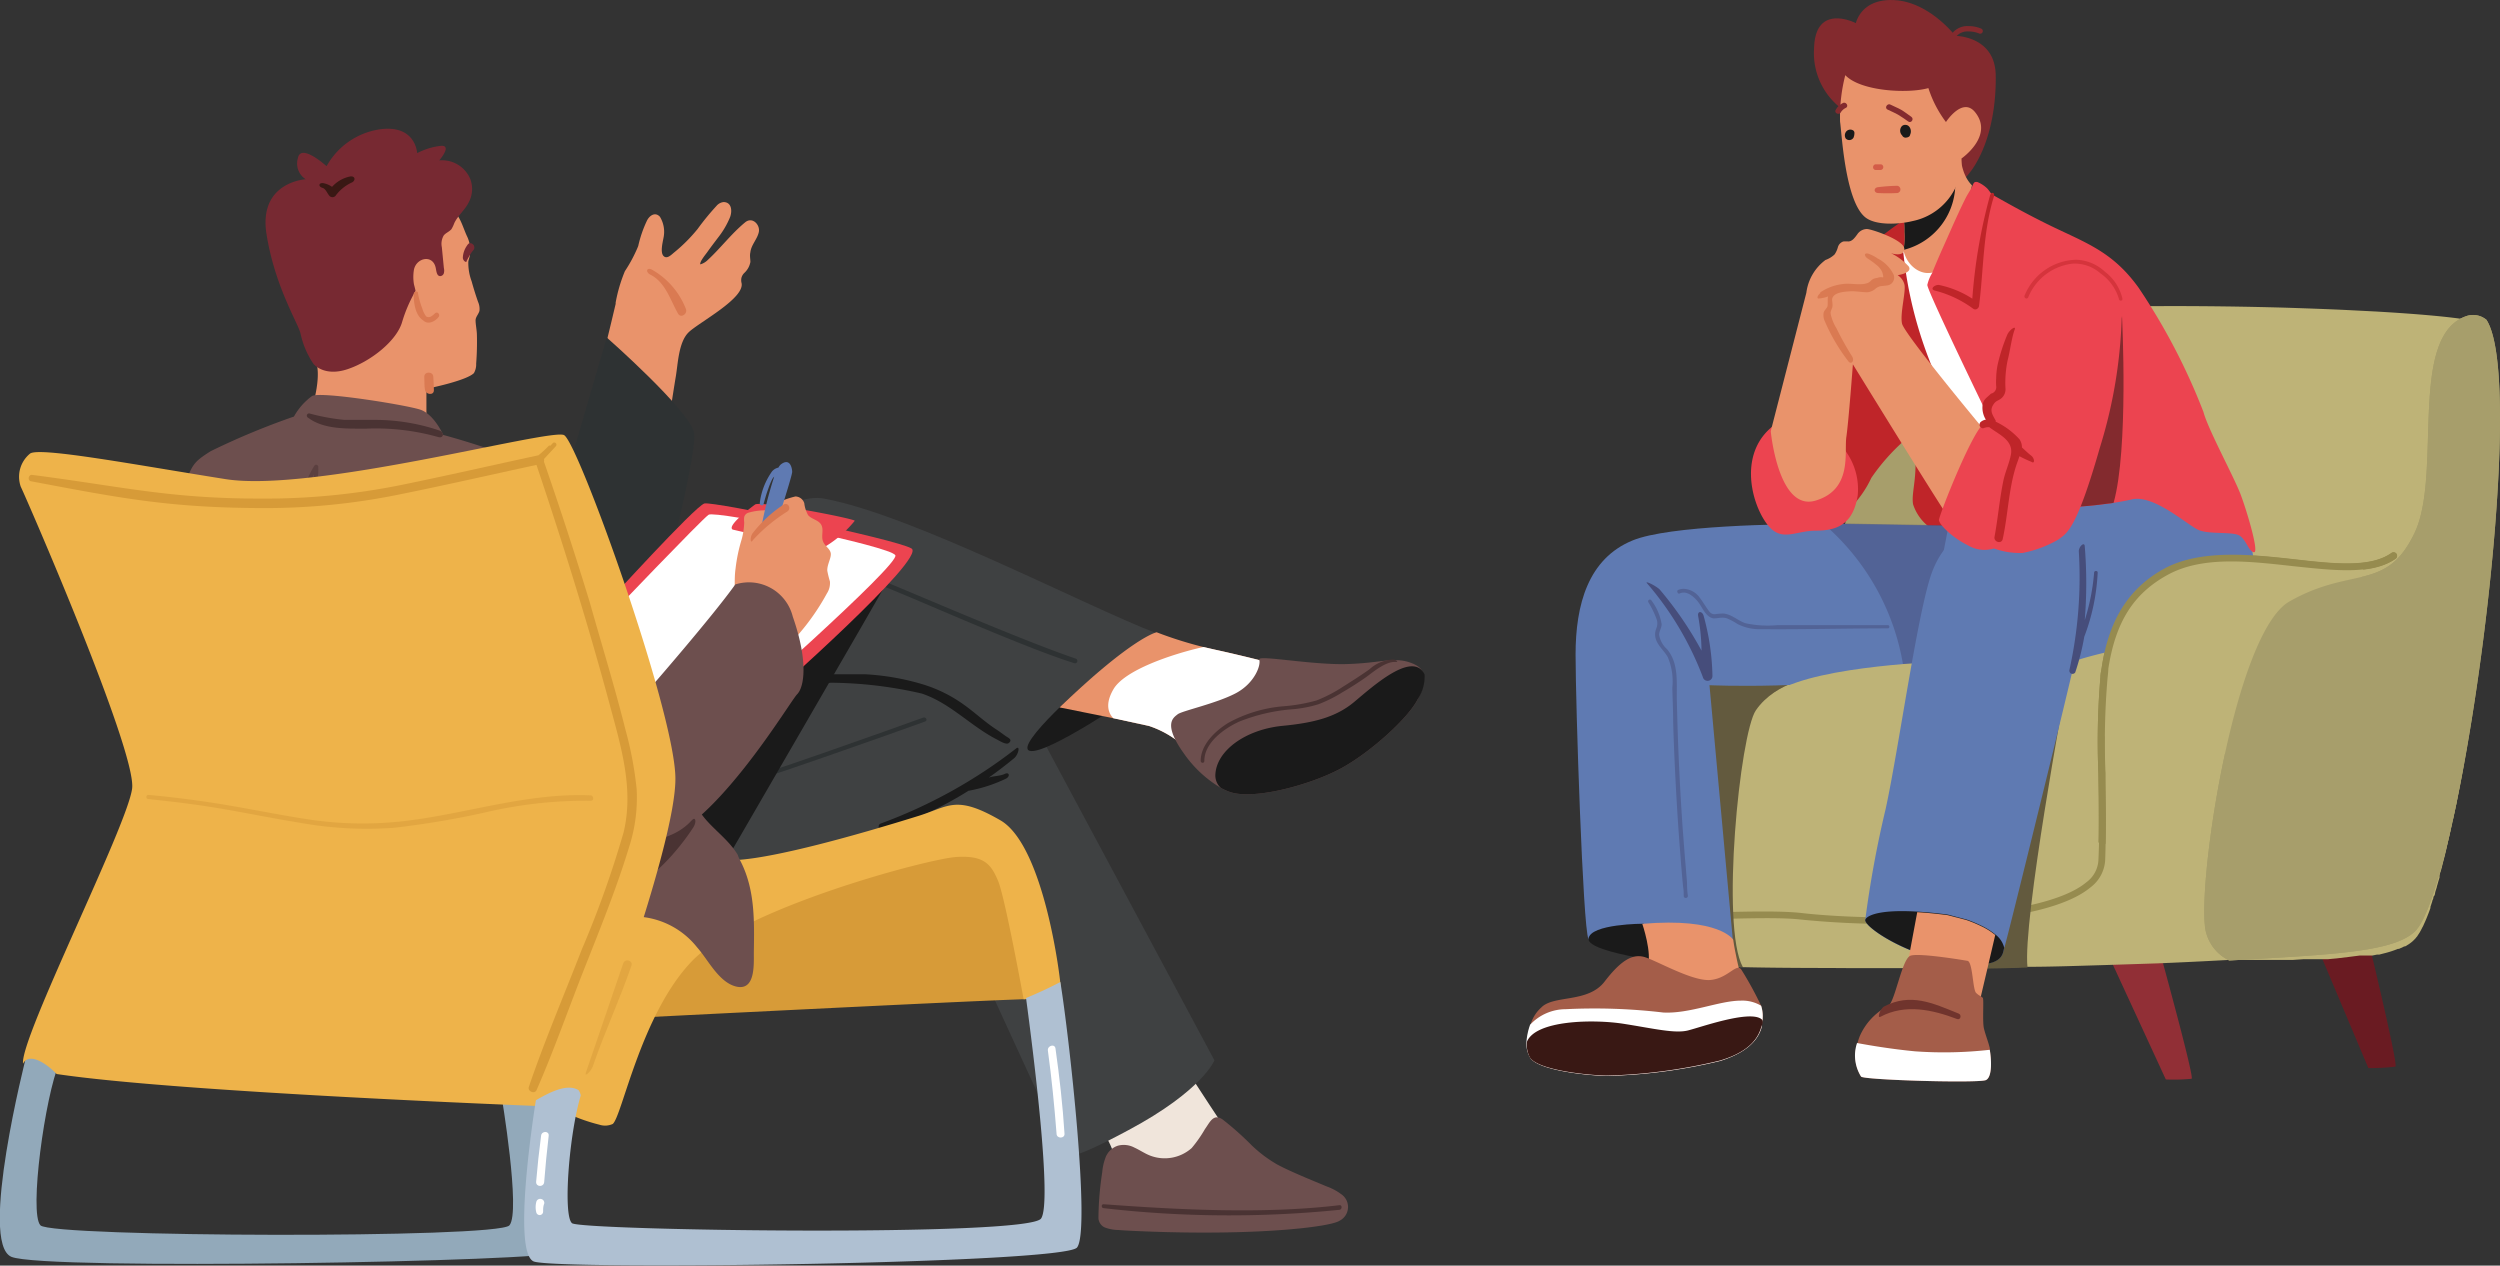
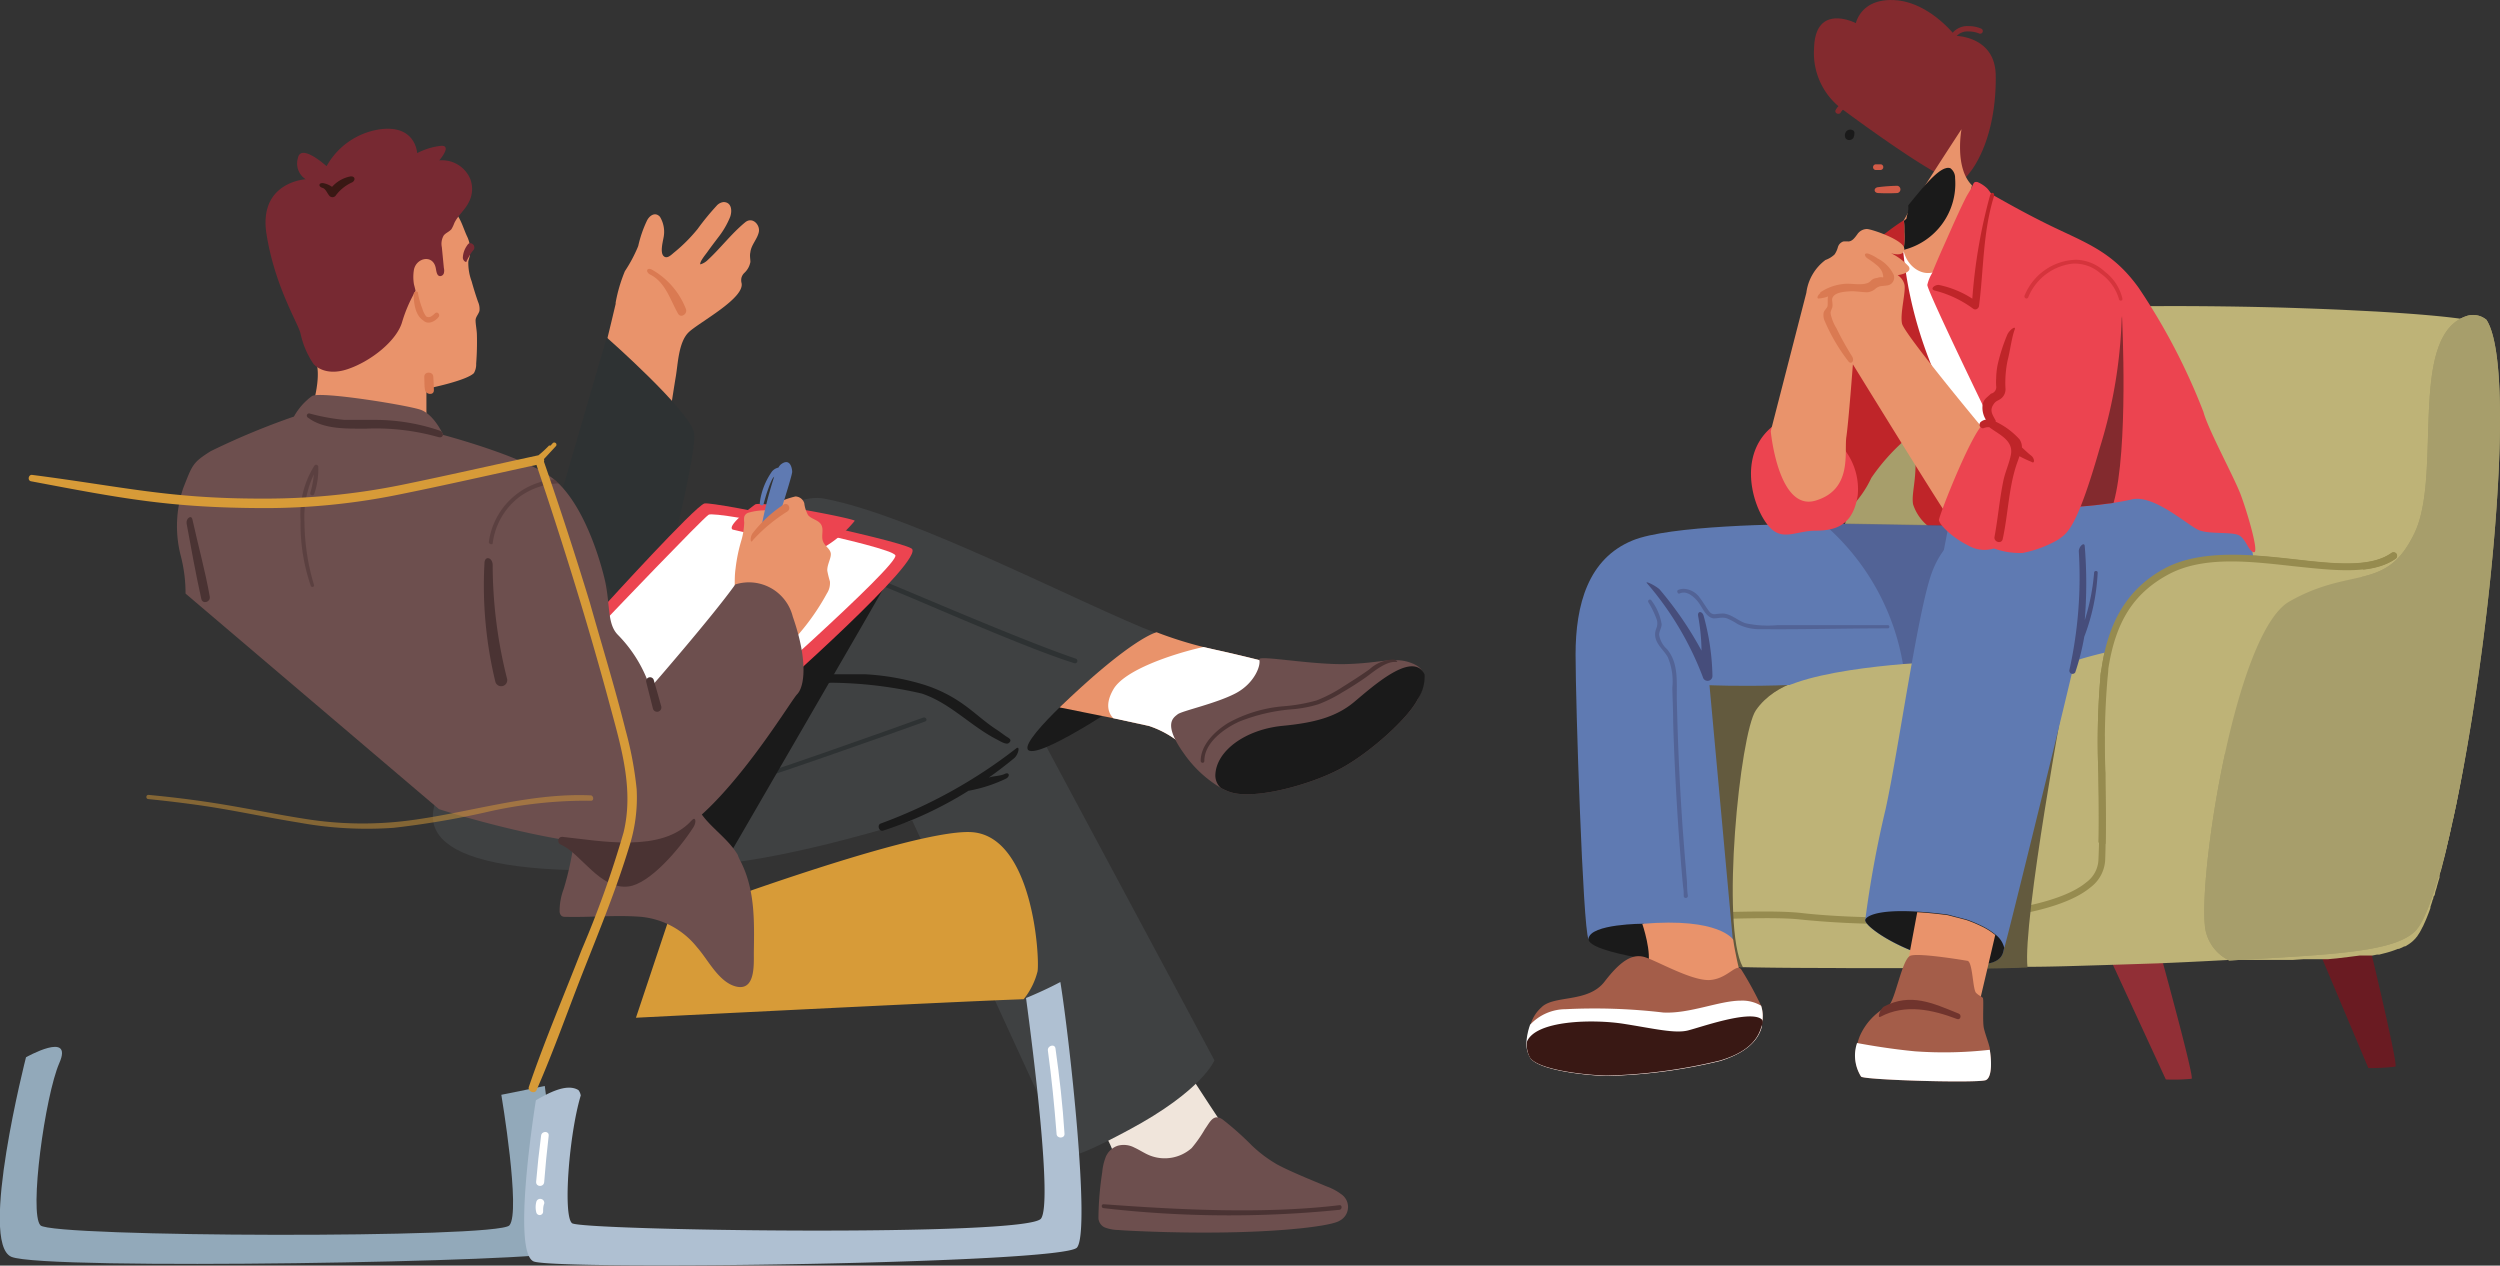
<svg xmlns="http://www.w3.org/2000/svg" viewBox="0 0 210.59 106.61">
  <rect x="0" y="0" width="210.59" height="106.61" fill="#333333" stroke="none" />
  <defs>
    <style>.cls-1{fill:#912f36;}.cls-2{fill:#6a1b22;}.cls-3{fill:#beb377;}.cls-4{fill:#a79e6b;}.cls-5{fill:#968b4f;}.cls-6{fill:#635a3e;}.cls-7{fill:#fff;}.cls-21,.cls-8{fill:#bf2529;}.cls-9{fill:#832a2e;}.cls-10{fill:#e9936b;}.cls-11{fill:#1a1a1a;}.cls-12{fill:#d35c48;}.cls-13{fill:#5f7ab2;}.cls-14,.cls-15{fill:#464d7b;}.cls-14,.cls-21,.cls-30,.cls-32{opacity:0.5;}.cls-16{fill:#a45d49;}.cls-17{fill:#391814;}.cls-18{fill:#70342d;}.cls-19{fill:#ec4450;}.cls-20{fill:#da7a52;}.cls-22{fill:#f0e5db;}.cls-23{fill:#3f4142;}.cls-24{fill:#2e3233;}.cls-25{fill:#6d4f4e;}.cls-26,.cls-30{fill:#4a3333;}.cls-27,.cls-32{fill:#d79b38;}.cls-28{fill:#eeb34a;}.cls-29{fill:#772932;}.cls-31{fill:#92a9ba;}.cls-33{fill:#afc0d2;}</style>
  </defs>
  <g id="Слой_2" data-name="Слой 2">
    <g id="Layer_1" data-name="Layer 1">
      <path class="cls-1" d="M180.8,76.05s4.12,14.71,3.81,14.82a15.36,15.36,0,0,1-2.17.06l-6.68-14.48Z" />
      <path class="cls-2" d="M198.6,75.49s3.49,14.25,3.18,14.36a18.48,18.48,0,0,1-2.28.12l-5.94-14.08Z" />
      <path class="cls-3" d="M139,74.69c.12,2.33,0,4.13,0,6.47l.44,0c2.55.17,5.05.26,7.37.31,3.5.08,6.59.06,8.81.08,2.48,0,4.55,0,6.09,0h2.65c1.22,0,3.51,0,6.43-.11,2,0,4.21-.08,6.6-.15l4.34-.14c2-.08,4-.18,6.05-.29l.81,0,.79,0,.44,0,.48,0h0l.45,0h.11l.36,0h0l.36,0,.35,0,.63,0,.28,0,.3,0,.89-.06.35,0,.64,0h.15l.29,0,.62,0,.76-.07h0l1-.12.94-.12.23,0,.21,0,.14,0,.07,0,.21,0,.2,0,.39-.08.19,0,.35-.09a8.34,8.34,0,0,0,1.22-.39l.09,0,.45-.21.07,0,.3-.18.1-.07a2.15,2.15,0,0,0,.28-.23l.18-.18.07-.09.08-.09.07-.11.15-.23c.07-.13.15-.27.22-.42a1,1,0,0,0,.08-.15c.08-.18.17-.37.26-.59h0c.11-.27.23-.57.34-.89l0-.1.15-.45c0-.07.05-.15.08-.23s0-.16.08-.24.07-.24.11-.37l.12-.38c0-.09.05-.18.07-.27s.1-.35.16-.54a1,1,0,0,1,0-.14c0-.14.07-.28.11-.42l.08-.29c.07-.3.15-.6.23-.91s.15-.62.23-1l.15-.65h0l.12-.55c0-.16.07-.31.1-.47s0-.23.08-.35v0c.08-.34.15-.69.22-1,0-.13.05-.25.08-.37l.12-.64c.17-.84.33-1.7.49-2.58,0-.2.07-.4.1-.59s.09-.53.14-.8h0c.07-.4.14-.81.2-1.22s.09-.54.14-.82.09-.55.13-.83c.13-.83.25-1.67.37-2.52l.18-1.28c.08-.57.16-1.14.23-1.71,0-.29.07-.57.11-.86.13-1.06.26-2.13.37-3.18l.12-1.11v0c0-.27.06-.55.08-.82s0-.28,0-.42a1.1,1.1,0,0,1,0-.18c0-.19,0-.38.05-.57l0-.28c0-.19,0-.38,0-.56v-.1c0-.14,0-.27,0-.41,0-.42.07-.83.1-1.24l.06-.75v-.07c0-.27,0-.54.06-.81s0-.32,0-.47,0-.22,0-.33q0-.8.09-1.56c0-.13,0-.26,0-.39l.06-1.13c0-.12,0-.25,0-.37v-.1c0-.21,0-.42,0-.63s0-.48,0-.72v-.34c0-.24,0-.47,0-.7v-.34c0-.62,0-1.23,0-1.8,0-.12,0-.23,0-.35s0-.23,0-.35,0-.22,0-.33,0-.22,0-.33c0-.27,0-.54,0-.8l0-.3c0-.41-.07-.79-.11-1.15a2.51,2.51,0,0,0,0-.27s0-.08,0-.13a.51.51,0,0,1,0-.13c0-.1,0-.21-.05-.31l0-.15c0-.09,0-.18-.05-.26a1.42,1.42,0,0,0,0-.22.58.58,0,0,0,0-.14l0-.14,0-.12,0-.1s0,0,0-.05l-.06-.21c-.05-.17-.11-.33-.17-.48a1,1,0,0,0-.07-.15.54.54,0,0,0,0-.11.47.47,0,0,0-.05-.1l0-.07,0-.05a.16.16,0,0,0,0-.07c-.07-.11-.16-.19-.21-.28-.24-.43-4-.84-9.2-1.14h0l-2.35-.12c-1.64-.08-3.39-.14-5.2-.2-13-.37-29.06-.06-31,1.86a14.22,14.22,0,0,0-2.28,4.28A94.48,94.48,0,0,0,155,46.16c-.1.55-.18,1-.22,1.43-.27,2.3-.31,1.74-1.25,3.87-1.17,2.63-2.19,2.16-4.9,2.41-2.18.2-4.94,0-7,1a4.88,4.88,0,0,0-1.53,1.11,5.81,5.81,0,0,0-1.37,3.22,25.12,25.12,0,0,0-.12,3.85C138.64,66.9,138.8,70.79,139,74.69Z" />
      <path class="cls-4" d="M203.36,78.52c-1.87,1.67-6.8,1.89-15.58,2.39a3.66,3.66,0,0,1-1.92-2.25c-1-3,2.24-25.31,7-28,5.29-3,8.12-.77,10.52-5.74s-.62-16.73,4.46-18.32a1.76,1.76,0,0,1,1.61.34C213.07,32.54,207.25,75.08,203.36,78.52Z" />
      <path class="cls-5" d="M151.8,53.89a2.54,2.54,0,0,0-1.23-.33,9.17,9.17,0,0,0,1.19-.38,2.31,2.31,0,0,1,.35.18C152.45,53.57,152.14,54.1,151.8,53.89Z" />
      <path class="cls-5" d="M139.11,77c5.66-.14,10.29-.36,12.65-.09,6.22.71,20.09.68,24-2.6a2.47,2.47,0,0,0,1-1.81c.12-2.53.07-5,0-7.33a64.62,64.62,0,0,1,.17-8.12c0-.28.07-.55.11-.81.6-4,2.28-6.69,5.27-8.32s7.24-1.21,10.9-.8c3.32.38,6.46.74,8.24-.53a.3.3,0,0,1,.42.07.3.3,0,0,1-.07.41c-2,1.4-5.22,1-8.65.64-3.75-.42-7.63-.87-10.55.73s-4.39,4-5,7.89c0,.25-.07.51-.1.79a63.24,63.24,0,0,0-.17,8c0,2.37.1,4.82,0,7.37a3.08,3.08,0,0,1-1.21,2.24c-2.9,2.44-10.43,3.1-16.65,3.1a75.61,75.61,0,0,1-7.78-.37c-2.34-.27-6.94,0-12.56.09Z" />
      <path class="cls-6" d="M163.94,81.61h.42c1.22,0,3.51,0,6.43-.11C170.35,77.64,174,58,174,58l-8,6.25Z" />
      <path class="cls-6" d="M138.53,54.23l.17,4.92.74,22c2.55.17,5.05.26,7.37.31h0c-1.88-3.36-.25-19.67,1.1-21.63,1.72-2.5,5.22-2.85,5.22-2.85L141.6,54.82Z" />
      <path class="cls-4" d="M155,46.16l10,.91L168,33l-8.79-1.7A94.48,94.48,0,0,0,155,46.16Z" />
      <polygon class="cls-7" points="164.48 20.4 159.48 20.77 158.92 30.22 166.52 39.85 170.03 34.11 164.48 20.4" />
      <path class="cls-8" d="M162.63,44.48a3.92,3.92,0,0,1-1.48-2c-.19-1.11.55-2.59,0-5.55s-.74.18-.74.18a17,17,0,0,0-2.78,3.15,8.75,8.75,0,0,1-1.93,2.68c-.29.1-4-2.5-4-2.5l2.85-11.29L157.26,21a20.7,20.7,0,0,1,3.33-2.59c.93-.37.3,2.75.3,2.75l-.58-.07a34.82,34.82,0,0,0,3,11.11,33,33,0,0,1,3,10.19l-.12,2.19Z" />
      <path class="cls-9" d="M155.34,9.31a5.87,5.87,0,0,1-2.53-5.24c.09-3.74,3.27-2.25,3.52-2.12.22-.83,1.08-2.11,3.38-1.93,2.86.22,5,3,5,3s3.33,0,3.4,3.28c.08,4.17-1.22,7.57-2.9,9C164.36,16.05,155.34,9.31,155.34,9.31Z" />
      <path class="cls-10" d="M163.65,22.48h0c-1.31,1.21-3,.13-3.31-1.41l0,0,0-.06a5.13,5.13,0,0,0,.08-1.44c0-.36,0-.71-.06-.94s4.87-7.75,4.87-7.75-.61,3.25.88,4.73A24.13,24.13,0,0,1,163.65,22.48Z" />
      <path class="cls-11" d="M160.35,21.05l0-.06a5.13,5.13,0,0,0,.08-1.44c0-.36,0-.71-.06-.94l.22-.19a2.73,2.73,0,0,1,.1-.44,1.81,1.81,0,0,0,.05-.68h0c1.15-1.42,2.39-2.94,3.17-3.13a.6.6,0,0,1,.38,0,1,1,0,0,1,.4.84A5.75,5.75,0,0,1,160.35,21.05Z" />
      <path class="cls-9" d="M164.38,4.21h.06a.23.23,0,0,0,.18-.27,1.3,1.3,0,0,1,.22-.93,1.26,1.26,0,0,1,1-.36,2.29,2.29,0,0,1,.87.17.22.22,0,1,0,.18-.41,2.66,2.66,0,0,0-1.05-.21,1.64,1.64,0,0,0-1.32.52,1.75,1.75,0,0,0-.32,1.3A.23.23,0,0,0,164.38,4.21Z" />
-       <path class="cls-10" d="M155,10.26c.13.74.39,6.54,2.07,8,.89.79,3,.62,4,.37a5.16,5.16,0,0,0,4.16-5.28s2.74-1.89,1.16-3.88c-1.07-1.36-2.47.81-2.47.81a9.61,9.61,0,0,1-1.48-2.86c-1.74.49-5.72.27-7-1.09A14.14,14.14,0,0,0,155,10.26Z" />
-       <path class="cls-11" d="M160.17,10.67a.38.38,0,0,1,.28-.15h.06c.38,0,.55.49.4.8a.31.31,0,0,1-.09.18.39.39,0,0,1-.2.08h0a.32.32,0,0,1-.39-.17A.57.57,0,0,1,160.17,10.67Z" />
      <path class="cls-11" d="M155.47,11.15a.45.45,0,0,1,.64-.16s0,0,0,0a.26.26,0,0,1,.1.2v0h0a1,1,0,0,1-.08.41.41.41,0,0,1-.65.07A.51.51,0,0,1,155.47,11.15Z" />
      <path class="cls-12" d="M157.78,14.08a.24.24,0,0,1,.24-.24l.39,0a.23.23,0,0,1,.23.24.24.24,0,0,1-.24.24l-.39,0A.23.23,0,0,1,157.78,14.08Z" />
      <path class="cls-9" d="M159.24,8.81c.3.16.62.27.91.44s.56.39.84.58,0,.58-.24.41-.56-.4-.85-.57-.6-.29-.9-.44S159,8.67,159.24,8.81Z" />
      <path class="cls-9" d="M154.63,9.26a1.35,1.35,0,0,1,.59-.57c.26-.16.54.23.28.39a1,1,0,0,0-.43.37C154.93,9.73,154.49,9.54,154.63,9.26Z" />
      <path class="cls-12" d="M158.18,15.77a15.07,15.07,0,0,1,1.65-.12.31.31,0,0,1,0,.61,15.12,15.12,0,0,1-1.65,0C157.82,16.22,157.83,15.82,158.18,15.77Z" />
      <path class="cls-13" d="M132.72,55.13c0,4.21.62,23,1.08,23.94s5.78,1.72,9.38,2S146,79.54,146,79.54l-2-21.82s9.51.42,16.38-1.11c.48-.11.95-.23,1.4-.36l.24-.06c6.87-2,3.18-11.9,3.18-11.9l-1.07,0-9.3-.16h-1.27c-3.46,0-13,.13-16.05,1.4C133.79,47.06,132.72,50.91,132.72,55.13Z" />
      <path class="cls-14" d="M153.58,44.1a20,20,0,0,1,6.82,12.51c.48-.11.95-.23,1.4-.36l2.35-12-9.3-.16Z" />
      <path class="cls-3" d="M163.91,55.72s-10.62.31-14.21,2.5-.63,11.4-.63,11.4l14.69-6.72Z" />
      <path class="cls-15" d="M139.8,49.65a30,30,0,0,1,3.53,5.16,17.46,17.46,0,0,0-.28-2.89c-.1-.48.36-.48.47,0a20.37,20.37,0,0,1,.73,5,.41.41,0,0,1-.81.11,26.45,26.45,0,0,0-4.67-7.86C138.43,48.83,139.44,49.31,139.8,49.65Z" />
      <path class="cls-11" d="M138.45,77.81s-4.49,0-4.64,1.26,8.12,2.19,8.12,2.19Z" />
      <path class="cls-10" d="M146.57,82s-.46-1.93-.57-2.84c0,0-1.12-1.9-7.66-1.34,0,0,.86,2.51.44,3.62s1.53,2.65,1.53,2.65l6-.56Z" />
      <path class="cls-16" d="M128.9,89.1c.69,1.11,5.15,1.53,6.54,1.53a45.09,45.09,0,0,0,9.46-1.26c2.23-.7,3.1-1.7,3.44-2.66a1.7,1.7,0,0,0,.09-.54,2.86,2.86,0,0,0-.08-1.45,29.76,29.76,0,0,0-1.64-3c-.41-.7-1.11.7-2.64.83s-4.59-1.67-5.57-1.94-1.95.27-3.34,2.08-4.26,1.11-5.31,2.16a3.11,3.11,0,0,0-.92,1.45,5.53,5.53,0,0,0-.31,1.46A2.31,2.31,0,0,0,128.9,89.1Z" />
      <path class="cls-7" d="M128.9,89.1c.69,1.11,5.15,1.53,6.54,1.53a45.09,45.09,0,0,0,9.46-1.26c2.23-.7,3.1-1.7,3.44-2.66a1.7,1.7,0,0,0,.09-.54,2.86,2.86,0,0,0-.08-1.45,3.08,3.08,0,0,0-1.71-.43c-1.81,0-4.31,1.12-6.54,1a49.38,49.38,0,0,0-8.21-.28,4.11,4.11,0,0,0-3,1.31,5.53,5.53,0,0,0-.31,1.46A2.31,2.31,0,0,0,128.9,89.1Z" />
      <path class="cls-17" d="M128.62,87.76c.73-1.83,5.59-1.92,8.14-1.52s4.32.84,5.43.56,5-1.67,6.12-1c.36.22.08.54,0,.88-.34,1-1.21,2-3.44,2.66a45.09,45.09,0,0,1-9.46,1.26c-1.39,0-5.85-.42-6.54-1.53A2.31,2.31,0,0,1,128.62,87.76Z" />
      <path class="cls-14" d="M141.31,49.9a.14.14,0,0,1,.06-.21,1.27,1.27,0,0,1,.47-.09,1.76,1.76,0,0,1,1.35.76c.23.3.42.63.64.94s.32.44.63.44a5.67,5.67,0,0,1,.71-.06c.7.06,1.22.61,1.87.82a8.84,8.84,0,0,0,2.67.16h2.85l6.49,0a.14.14,0,0,1,0,.27c-3.56,0-7.12.1-10.68.07a4.1,4.1,0,0,1-2-.43,5.18,5.18,0,0,0-.9-.48c-.39-.13-.73,0-1.11,0-.61-.06-.93-.84-1.24-1.28s-1-1.12-1.62-.82a.14.14,0,0,1-.18-.05Z" />
      <path class="cls-14" d="M138.85,50.73a.15.15,0,0,1,.26-.15,4.49,4.49,0,0,1,.86,2c0,.32-.22.59-.21.91a2.1,2.1,0,0,0,.67,1.2c1,1.2.79,2.81.82,4.28q.12,5.48.5,10.93c.08,1,.15,2,.24,3l.12,1.47c0,.12,0,.66.07,1.08a.17.17,0,0,1-.17.19h0a.17.17,0,0,1-.18-.15c0-.26,0-.52-.05-.76-.09-.94-.17-1.89-.24-2.84-.15-1.86-.27-3.72-.37-5.59s-.18-3.67-.23-5.51c0-1-.05-1.9-.07-2.85a5.25,5.25,0,0,0-.38-2.58c-.36-.65-1.11-1.15-1.07-2a1.51,1.51,0,0,1,.1-.42,1.09,1.09,0,0,0,0-.85A8,8,0,0,0,138.85,50.73Z" />
      <path class="cls-13" d="M157.12,77.51c0,.62,3.44,3,7.65,3.59s3.91-.94,4.06-1.25,5.77-23.23,5.93-24.17c0,0,4.07-1.48,13.33-2.41,0,0,3.52-5.92.56-8.88,0,0-5.37-4.08-16.12-1.86-4.74,1-8.33,1.67-9.81,5.74-1.19,3.29-2.79,14.87-3.88,19.87A89.9,89.9,0,0,0,157.12,77.51Z" />
      <path class="cls-15" d="M174.32,56.43a36,36,0,0,0,.79-10c0-.39.47-.82.5-.43a38.22,38.22,0,0,1,0,6.24,18,18,0,0,0,.79-4c0-.19.32-.19.3,0a17.41,17.41,0,0,1-1.13,5.4h0a20,20,0,0,1-.76,3A.27.27,0,0,1,174.32,56.43Z" />
      <path class="cls-11" d="M157.12,77.51c0,.41,1.53,1.59,3.79,2.52a17.27,17.27,0,0,0,3.86,1.07,8.18,8.18,0,0,0,2.73.06c1.34-.27,1.22-1.09,1.33-1.31a2,2,0,0,0-.76-1.14,5.61,5.61,0,0,0-1.22-.76,10.89,10.89,0,0,0-1.18-.49l-1.6-.42c-1-.13-1.84-.21-2.57-.25C157.77,76.57,157.12,77.31,157.12,77.51Z" />
      <path class="cls-10" d="M160.16,84.21l6.4,1,.94-4,.57-2.45a5.61,5.61,0,0,0-1.22-.76,10.89,10.89,0,0,0-1.18-.49l-1.6-.42c-1-.13-1.84-.21-2.57-.25L160.91,80Z" />
      <path class="cls-16" d="M156.77,90.69c.28.29,9.95.57,10.52.29s.44-1.86.32-2.55a1.55,1.55,0,0,0,0-.15c-.14-.57-.35-1.07-.49-1.64s0-2.43-.09-2.57-.28-.15-.57-.43-.28-2.56-.71-2.7c0,0-4.12-.71-4.83-.43s-1.27,3.78-1.84,4.21a5.23,5.23,0,0,0-2.42,2.56,4.89,4.89,0,0,0-.19.58A3.32,3.32,0,0,0,156.77,90.69Z" />
      <path class="cls-7" d="M156.77,90.69c.28.29,9.95.57,10.52.29s.44-1.86.32-2.55a34.29,34.29,0,0,1-6.29.13c-2-.19-3.87-.51-4.89-.7A3.32,3.32,0,0,0,156.77,90.69Z" />
      <path class="cls-18" d="M158.69,84.79c2.26-1.18,4.1-.3,6.3.59.28.11.16.57-.13.46-2.06-.78-4.36-1.31-6.46-.19C158.09,85.81,158.37,85,158.69,84.79Z" />
      <path class="cls-3" d="M199.14,47.67a57.34,57.34,0,0,1-8-.57c-5.58-.68-10.09.47-12.36,4.66S177.08,62,177.08,62l18,2.66Z" />
      <path class="cls-4" d="M203.36,78.52c-1.87,1.67-6.8,1.89-15.58,2.39a3.66,3.66,0,0,1-1.92-2.25c-1-3,2.24-25.31,7-28,5.29-3,8.12-.77,10.52-5.74s-.62-16.73,4.46-18.32a1.76,1.76,0,0,1,1.61.34C213.07,32.54,207.25,75.08,203.36,78.52Z" />
      <path class="cls-5" d="M177.53,57.14a63.24,63.24,0,0,0-.17,8c0,1.93.08,3.91,0,5.95l-.6-.12c.05-2,0-3.93,0-5.82a64.62,64.62,0,0,1,.17-8.12c0-.28.07-.55.11-.81.6-4,2.28-6.69,5.27-8.32s7.24-1.21,10.9-.8c3.32.38,6.46.74,8.24-.53a.3.3,0,0,1,.42.07.3.3,0,0,1-.07.41c-2,1.4-5.22,1-8.65.64-3.75-.42-7.63-.87-10.55.73s-4.39,4-5,7.89C177.59,56.6,177.56,56.86,177.53,57.14Z" />
      <path class="cls-19" d="M162.35,24c0,.56,5.72,12.3,5.72,12.3L173,41.15l1.59,1.57s1.77-.11,3.45-.36c.54-.09,1.07-.18,1.52-.29,1.88-.46,4.75,2.22,5.68,2.59s2.87.1,3.43.47.76,1.35,1.2,1.39-.56-3.34-1.11-4.82-2.78-5.56-3.15-7a52.71,52.71,0,0,0-5.46-10.46c-2-2.78-4-3.61-6.76-4.91s-5.09-2.68-5.46-2.87c-.22-.1-.38-.45-.57-.62a2.66,2.66,0,0,0-.8-.51.42.42,0,0,0-.15,0c-.1,0-.17.12-.21.21-.15.39-.43.76-.62,1.14s-.45.92-.66,1.38c-.43.93-.83,1.86-1.25,2.79-.32.72-.63,1.43-.92,2.16A3.32,3.32,0,0,0,162.35,24Z" />
      <path class="cls-9" d="M173,41.15l1.59,1.57s1.77-.11,3.45-.36c1.27-4.5.72-15.48.71-15.74Z" />
      <path class="cls-8" d="M163.31,24a8.18,8.18,0,0,1,2.83,1.16,45.15,45.15,0,0,1,1.49-8.69c.11-.36.44-.26.32.11-.92,3-.85,6.09-1.24,9.15,0,.22-.26.44-.49.28A9.37,9.37,0,0,0,163,24.48C162.56,24.39,162.88,24,163.31,24Z" />
      <path class="cls-19" d="M155,37.44a5.45,5.45,0,0,1,1.49,4.26c-.37,2.41-1.67,3-3.52,3s-3,1.11-4.26-.74-2.22-5.92.74-8.15S155,37.44,155,37.44Z" />
      <path class="cls-10" d="M167.07,36.14s-6.66-8-6.85-8.88.37-2.78.19-3.34a1.32,1.32,0,0,0-.56-.74s1.3-.18.93-.74a4.94,4.94,0,0,0-1.49-1.11s1.12.37,1.12-.37-2.78-1.67-3.15-1.67a1,1,0,0,0-.81.45c-.2.27-.41.58-.74.6a3.09,3.09,0,0,0-.43,0,.7.7,0,0,0-.46.47,2,2,0,0,1-.28.62,2.16,2.16,0,0,1-.77.47,4.08,4.08,0,0,0-1.61,2.76l-3,11.66s.63,6.78,3.77,5.85,2.41-4.07,2.6-5.37.55-6.11.55-6.11,8,13,8.15,13S167.07,36.14,167.07,36.14Z" />
      <path class="cls-20" d="M153.32,24.64a4.14,4.14,0,0,1,1.82-.7c.69-.13,1.52.13,2.15-.09.27-.09.26-.21.47-.33s.35-.08.49-.15a.88.88,0,0,1,.36,0c.08,0-.05-.44-.07-.47a1.62,1.62,0,0,0-.34-.47,7.51,7.51,0,0,0-.9-.67c-.23-.16-.33-.48.06-.4a3.36,3.36,0,0,1,.8.41,3,3,0,0,1,1.31,1.28.67.67,0,0,1-.56,1c-.44.07-.54,0-.88.23a1.24,1.24,0,0,1-.72.34c-.48,0-1-.11-1.46-.08s-1.42.07-1.52.66c0,.24.08.5,0,.74a2.32,2.32,0,0,0-.13.37,1.42,1.42,0,0,0,.08.41,3.61,3.61,0,0,0,.42.94A24.69,24.69,0,0,0,156,30c.26.38-.06.78-.32.41a15.5,15.5,0,0,1-2-3.43,1.2,1.2,0,0,1-.06-.65c.05-.19.22-.31.3-.48s0-.6.07-.88a2.79,2.79,0,0,1-.84.18c-.16-.13.1-.38.19-.47Z" />
      <path class="cls-19" d="M167.26,35.59a1.47,1.47,0,0,1,.43,0c-.29-.47-.73-1.33-.34-1.72a5.72,5.72,0,0,1,1.3-.93s-.56-1.85,0-2.77a30.37,30.37,0,0,0,1.48-3.89s1.85-4.63,5-4.26,3.61,4,3.61,4a40.83,40.83,0,0,1-1.85,11.67c-2,7-2.78,7.22-3.52,7.77a9.7,9.7,0,0,1-3,1.12,6.47,6.47,0,0,1-2.41-.38,2.72,2.72,0,0,1-2.2-.27c-1.32-.65-2.43-1.76-2.43-2.13S166.33,35.77,167.26,35.59Z" />
      <path class="cls-8" d="M166.83,35.56a.86.86,0,0,1,.45-.21,1.92,1.92,0,0,1-.28-1.19c.07-.54.36-.65.71-1a.56.56,0,0,0,.44-.64,4.87,4.87,0,0,1,0-.66,6.59,6.59,0,0,1,.11-1.08,15.12,15.12,0,0,1,.81-2.55c.17-.44.81-.88.63-.44-.24.63-.4,1.89-.58,2.54a9.22,9.22,0,0,0-.19,2.34,1,1,0,0,1-.33.87c-.29.24-.46.19-.68.53-.34.51-.09.85.19,1.36l0,.09a6.43,6.43,0,0,1,2,1.48,1.19,1.19,0,0,1,.21.69c.26.24.51.48.79.7s.32.73,0,.51a10.66,10.66,0,0,1-1-.47c-.07.22-.15.44-.23.66-.68,2-.72,4.22-1.18,6.32-.1.45-.77.25-.69-.19.29-1.56.42-3.14.74-4.7.15-.75.5-1.48.64-2.22.22-1.17-.92-1.66-1.72-2.24a.27.27,0,0,1-.08-.07.85.85,0,0,0-.23,0,1.81,1.81,0,0,0-.31.09A.31.31,0,0,1,166.83,35.56Z" />
      <path class="cls-21" d="M170.55,24.88a4.83,4.83,0,0,1,4.33-3,3.71,3.71,0,0,1,2.42,1,4,4,0,0,1,1.49,2.3c0,.2-.28.19-.3,0a4,4,0,0,0-1.55-2.15,3.29,3.29,0,0,0-2.36-.82,4.59,4.59,0,0,0-3.72,2.81C170.76,25.28,170.44,25.09,170.55,24.88Z" />
      <path class="cls-22" d="M88.38,89.05s5.67,6.85,5.47,8.61,8.94.37,8.94.37l.06-3.5S97,85.73,94.63,81.62C92,77,88.38,89.05,88.38,89.05Z" />
      <path class="cls-23" d="M48.87,58s14.54-17.14,20.54-16c7.43,1.36,21.9,9,28,11.34s-9.78,8.6-9.78,8.6l14.67,27.38s-1,2.54-7.23,5.87c-5.57,3-5.28,2.09-5.28,2.09L76.84,69.11s-9.78,3.13-16.62,3.71C16.32,76.59,46.18,57.64,48.87,58Z" />
      <path class="cls-11" d="M85.58,63.06a42.33,42.33,0,0,1-11.39,6.31c-.34.12-.14.71.2.6A32.42,32.42,0,0,0,81.6,66.6h.05a12.33,12.33,0,0,0,3.07-1c.39-.18.31-.6-.08-.41s-1,.17-1.36.32c.75-.53,1.48-1.09,2.18-1.67C85.82,63.49,85.94,62.76,85.58,63.06Z" />
      <path class="cls-11" d="M84.93,62.14,84.71,62c-.27-.19-.54-.4-.81-.57-1-.66-1.81-1.44-2.75-2.1a11.79,11.79,0,0,0-3.47-1.7,20.75,20.75,0,0,0-4.75-.83c-.84,0-3.66,0-4.5,0a10.26,10.26,0,0,1-1.24,0c-.43,0-.67-.12-.55-.61a22.35,22.35,0,0,1,1.43-3.31.8.8,0,0,0,.08-.6.13.13,0,0,0-.09-.11.25.25,0,0,0-.12,0c-.46.18-.67.78-.89,1.18s-.57,1.07-.83,1.62a23.86,23.86,0,0,0-1.31,3.38,20.3,20.3,0,0,0-3.12,2,.22.22,0,0,0,.21.38,14.9,14.9,0,0,0,3-1.53,21.65,21.65,0,0,1,2.35-1.43,2.78,2.78,0,0,1,.54-.22,3.36,3.36,0,0,1,1,0A10.2,10.2,0,0,0,70,57.51a35.07,35.07,0,0,1,7.64.91c2.41.8,4.13,2.75,6.35,3.88.24.12.78.48,1,.28S85.11,62.26,84.93,62.14Z" />
      <path class="cls-24" d="M77.76,60.45c-2.59.94-14.22,5.09-16.9,5.78-.24.06-.19.41.06.35,2.71-.7,14.38-4.85,17-5.8C78.18,60.69,78,60.36,77.76,60.45Z" />
      <path class="cls-24" d="M90.62,55.48C87,54.26,79.78,51.19,76.26,49.71c-1.69-.71-3.38-1.4-5.1-2a28,28,0,0,0-2.68-.88,2.73,2.73,0,0,0-2.17.18.18.18,0,0,0,.17.31,3.24,3.24,0,0,1,2.72.12c.85.28,1.69.58,2.53.89,1.73.65,3.45,1.36,5.16,2.08,3.26,1.38,10.24,4.42,13.63,5.46C90.76,55.92,90.85,55.56,90.62,55.48Z" />
      <path class="cls-25" d="M93.05,103.39a3.31,3.31,0,0,0,1.15.22c.78.06,1.56.09,2.33.12,9.45.37,15.5-.38,16.29-.89a1.3,1.3,0,0,0,.14-2.26,4.61,4.61,0,0,0-1.18-.63c-1.15-.48-3.16-1.29-4.25-1.89a11.24,11.24,0,0,1-2.07-1.56A25.17,25.17,0,0,0,103,94.31c-.79-.56-1.09.24-1.5.8a11,11,0,0,1-1.12,1.6,3.42,3.42,0,0,1-3.53.62c-.45-.18-.85-.46-1.29-.66a1.91,1.91,0,0,0-1.4-.16,1.67,1.67,0,0,0-1,.91,4.48,4.48,0,0,0-.31,1.31,26.53,26.53,0,0,0-.32,3.78A.91.91,0,0,0,93.05,103.39Z" />
      <path class="cls-26" d="M112.83,101.52c-6.36.76-13.49.39-19.87-.08-.21,0-.2.31,0,.33a92.32,92.32,0,0,0,19.87.14C113.07,101.88,113.07,101.49,112.83,101.52Z" />
      <path class="cls-11" d="M92,57.11c-.1,0-6.7,5.78-5.25,6.14s8.94-4.79,8.94-4.79Z" />
      <path class="cls-10" d="M108.26,56.16l-7.71,7.56a8.29,8.29,0,0,0-3.77-2.57l-3-.65-4.53-.91c6.19-5.94,8.18-6.33,8.18-6.33a33.44,33.44,0,0,0,3.93,1.24l1,.23C105,55.3,108.26,56.16,108.26,56.16Z" />
      <path class="cls-7" d="M108.26,56.16l-7.71,7.56a8.29,8.29,0,0,0-3.77-2.57l-3-.65c-.4-.41-.72-1.17,0-2.42.92-1.64,5-3,7.59-3.58l1,.23C105,55.3,108.26,56.16,108.26,56.16Z" />
      <path class="cls-25" d="M119.4,58.94c-.75,1.5-3.86,4.37-6.41,5.77s-7.67,2.81-9.6,1.92a4.23,4.23,0,0,1-.55-.26,10,10,0,0,1-3.12-2.91c-1.78-2.49-.88-3-.52-3.29s3.22-.9,4.87-1.76,2.17-2.43,2-2.85,4.34.45,7.29.38,4.06-.65,5.53-.09c.63.24.95.55,1,1A3.43,3.43,0,0,1,119.4,58.94Z" />
      <path class="cls-11" d="M119.4,58.94c-.75,1.5-3.86,4.37-6.41,5.77s-7.67,2.81-9.6,1.92a4.23,4.23,0,0,1-.55-.26,1.41,1.41,0,0,1-.46-1.16c.12-2,2.56-3.77,5.68-4.07,2.57-.25,4.45-.71,6-2S119,54.76,120,56.81A3.43,3.43,0,0,1,119.4,58.94Z" />
      <path class="cls-26" d="M117.37,55.56a3.07,3.07,0,0,0-2,.81c-.74.53-1.49,1-2.28,1.5A12,12,0,0,1,110.91,59a14.39,14.39,0,0,1-2.76.49,11.62,11.62,0,0,0-4.68,1.4c-1.09.67-2.32,1.82-2.33,3.2,0,.2.31.24.31,0,0-1.52,1.63-2.69,2.88-3.28a15.18,15.18,0,0,1,4.61-1.07,10.3,10.3,0,0,0,2.13-.42,11.55,11.55,0,0,0,2-1c.66-.38,1.3-.79,1.92-1.22s1.69-1.4,2.58-1.34C117.85,55.77,117.62,55.58,117.37,55.56Z" />
      <path class="cls-11" d="M74.88,48.77c-.19.39-13.88,24-13.88,24l-3.74-6.7Z" />
      <path class="cls-27" d="M53.57,85.73s27-1.37,32.66-1.56a6.08,6.08,0,0,0,1.17-2.35c.19-1.17-.39-11.54-5.67-11.73s-25.42,7.43-25.42,7.43Z" />
-       <path class="cls-28" d="M89.35,83.19c0,.58-3.12,1-3.12,1s-1.57-8.61-2.16-10-1.17-2.15-3.52-2-18,4.3-22.29,8.8-5.87,13.1-6.65,13.69a1.55,1.55,0,0,1-1.12.06,14.84,14.84,0,0,1-2.79-1l1.63-5.67,5.8-20.15s-2.23,5.28,7.24,4.5c3.17-.26,9.26-1.9,15.06-3.71,2.53-.8,3.12-1.76,6.84.39S89.35,82.6,89.35,83.19Z" />
      <path class="cls-10" d="M62.78,18.72c-1.15.94-2.05,2.15-3.14,3.16a1.46,1.46,0,0,1-.65.39c-.07-.23.48-.87.6-1.05.29-.41.6-.81.9-1.21a7.17,7.17,0,0,0,1-1.7c.19-.48.18-1.27-.53-1.29a.91.91,0,0,0-.61.33,21.07,21.07,0,0,0-1.58,1.93,13.44,13.44,0,0,1-2,2c-.25.21-.6.57-.88.28s-.08-1.1,0-1.52a2.44,2.44,0,0,0-.3-1.78c-.39-.43-.86-.12-1.08.3a10,10,0,0,0-.75,2.17,12.19,12.19,0,0,1-1.12,2.11,12.81,12.81,0,0,0-.78,2.65l0,.11c-.11.46-.44,1.87-.9,3.73a43,43,0,0,1,5.46,5.59c.17-1.07.33-2.15.51-3.22S57.16,28.83,58,28s4.87-2.92,4.45-4.22a1.06,1.06,0,0,1,0-.35.89.89,0,0,1,.26-.45,1.66,1.66,0,0,0,.5-.91c0-.27-.07-.55,0-.82.06-.61.58-1.1.71-1.7S63.39,18.23,62.78,18.72Z" />
      <path class="cls-20" d="M54.91,22.71c-.45-.22-.56.21-.12.43,1.26.64,1.66,2.1,2.32,3.27.25.45.87,0,.65-.43A6.52,6.52,0,0,0,54.91,22.71Z" />
      <path class="cls-24" d="M47.2,41.84l3.91-13.41s6.93,6.1,7.35,8-4.11,18.77-4.11,18.77Z" />
      <path class="cls-25" d="M62.41,72.6c1.2,2.4,1.13,5,1.09,7.65,0,1.08.12,3.28-1.54,2.84-1.44-.39-2.32-2.26-3.24-3.29A6.86,6.86,0,0,0,54,77.23c-2.13-.17-4.26.06-6.4,0a.46.46,0,0,1-.3-.08.52.52,0,0,1-.16-.36,5.19,5.19,0,0,1,.34-1.9,24.87,24.87,0,0,0,1.07-6.58A2.21,2.21,0,0,1,49,66.75a2.14,2.14,0,0,1,1.41-.46l4.15-.3a7.48,7.48,0,0,1,1.95,0c1.5.32,1.92,1.78,2.79,2.86s2.12,1.93,2.85,3.17C62.22,72.24,62.31,72.42,62.41,72.6Z" />
      <path class="cls-10" d="M40.11,30.63a1.47,1.47,0,0,1-.19.8c-.66.66-4,1.32-4,1.32v4.62l-10.33-.88S27,33,26.74,31s1.54-6.15,1.54-6.15L38,17.37a6.76,6.76,0,0,1,.79,1.22c.2.42.34.85.53,1.27a2.7,2.7,0,0,1,.27,1.53c0,.22-.11.44-.14.66a4.44,4.44,0,0,0,.28,1.65c.16.58.34,1.16.54,1.73a1.47,1.47,0,0,1,.12.74c-.06.28-.33.52-.33.82s.09.75.11,1.12A23.54,23.54,0,0,1,40.11,30.63Z" />
      <path class="cls-29" d="M26.41,30.66s.88,1.1,2.86.44,4.17-2.41,4.61-4A12.15,12.15,0,0,1,35,24.51c0-.07-.11-.48-.13-.56a3.69,3.69,0,0,1,0-1.24c.21-1,1.58-1.3,1.83-.16.06.28.08.68.36.71a.34.34,0,0,0,.33-.25.89.89,0,0,0,0-.43l-.17-1.75a1.4,1.4,0,0,1,.16-1c.18-.22.47-.31.65-.53a3,3,0,0,0,.24-.51c.3-.63.87-1.08,1.19-1.7a2.39,2.39,0,0,0,.16-2A2.58,2.58,0,0,0,37,13.51s1.08-1.23.2-1.23a5.61,5.61,0,0,0-2.06.62s-.11-2.45-3.19-2A6.16,6.16,0,0,0,27.51,14s-2.2-2-2.42-.66a1.57,1.57,0,0,0,.66,1.76s-4,.22-3.3,4.62,2.64,7.47,2.86,8.35A7.29,7.29,0,0,0,26.41,30.66Z" />
      <path class="cls-17" d="M29.47,14.87a2.8,2.8,0,0,0-1.5.87,1.82,1.82,0,0,0-.68-.3c-.43-.1-.54.27-.11.39.26.08.39.47.57.67a.35.35,0,0,0,.51,0,3.5,3.5,0,0,1,1.34-1.11C30,15.23,29.93,14.78,29.47,14.87Z" />
      <path class="cls-20" d="M36.65,26.39c-.18.16-.4.38-.62.31l-.06,0-.09-.07a2,2,0,0,1-.31-.65,6.33,6.33,0,0,1-.36-1.29c0-.23-.36-.14-.36.07a.13.13,0,0,0,0,.09c0,.71.15,1.73.8,2.14.41.4,1,.09,1.3-.29C37.1,26.48,36.84,26.21,36.65,26.39Z" />
      <path class="cls-20" d="M36.5,31.75c0-.48-.78-.49-.76,0s0,.74.06,1.11.76.49.75,0S36.52,32.12,36.5,31.75Z" />
      <path class="cls-29" d="M39.31,20.73a1.89,1.89,0,0,0-.32.93.4.4,0,0,0,.21.39.11.11,0,0,0,.1,0,.1.1,0,0,0,0-.05,7.38,7.38,0,0,1,.41-.72c.11-.17.28-.26.24-.49a.36.36,0,0,0-.3-.3C39.49,20.45,39.41,20.58,39.31,20.73Z" />
      <path class="cls-19" d="M51,50.94s7.58-8.34,8.34-8.53,16.11,3,17.44,3.79S64.81,58.72,64.81,58.72L53.24,61.18Z" />
      <path class="cls-7" d="M51.34,51.89s7.78-8.15,8.35-8.53S75,46,75.42,46.77,61.2,60.42,61.2,60.42L51.53,60Z" />
      <path class="cls-19" d="M63.59,42.51s-2.44,1.77-1.87,2.1A68.46,68.46,0,0,0,69.58,46,9.53,9.53,0,0,0,72,43.87C72,43.69,63.94,42.13,63.59,42.51Z" />
      <path class="cls-10" d="M61.89,49.38c0-.49,0-1,.07-1.48a13.68,13.68,0,0,1,.51-2.45A6.07,6.07,0,0,0,62.69,44a1.68,1.68,0,0,1,0-.45.51.51,0,0,1,.35-.36,5,5,0,0,1,1.36-.2A7.64,7.64,0,0,1,67,41.82a.8.8,0,0,1,.75.57,2.68,2.68,0,0,0,.32,1c.29.35.86.4,1.1.8s0,.92.14,1.36.55.61.66,1-.32,1-.28,1.54a8.89,8.89,0,0,0,.22.89,1.59,1.59,0,0,1-.25,1,19.47,19.47,0,0,1-4.08,5.17,18.83,18.83,0,0,1-1.9-3.39,11.88,11.88,0,0,0-.58-1.43C62.8,49.92,62.41,49.38,61.89,49.38Z" />
      <path class="cls-25" d="M67.15,58.48c-.58.58-6.2,10.07-11,12.2s-19.17-2.52-19.17-2.52L15.63,50a12.63,12.63,0,0,0-.38-3.09,10,10,0,0,1,.19-5.81c.77-1.94.77-2.13,2.32-3.1a61.8,61.8,0,0,1,7-2.91,5.35,5.35,0,0,1,1.54-1.74c.78-.39,7.95.77,9.11,1.16s1.93,2.13,1.93,2.13,7.13,1.88,9.39,3.79a.87.87,0,0,1,.1.08l.27.26c2,2,3.25,5.65,3.8,7.88s.19,3.87,1.16,4.84a11.42,11.42,0,0,1,2.71,4.46s5.23-6,7.17-8.72a3.81,3.81,0,0,1,4.84,2.71C68.12,55.77,67.73,57.9,67.15,58.48Z" />
      <path class="cls-26" d="M42.72,57.2a39.41,39.41,0,0,1-1.22-9.6c0-.66-.68-.82-.69-.16a34.45,34.45,0,0,0,.92,10A.51.51,0,0,0,42.72,57.2Z" />
      <path class="cls-26" d="M55.7,59.5c-.21-.75-.42-1.5-.64-2.25a.33.33,0,0,0-.63.18L55,59.69A.36.36,0,0,0,55.7,59.5Z" />
      <path class="cls-30" d="M47.08,40.72a6,6,0,0,0-3.29,1.11,5.82,5.82,0,0,0-2.28,3.89c0,.22-.36.13-.33-.09a6.13,6.13,0,0,1,5.53-5.25.87.87,0,0,1,.1.08Z" />
      <path class="cls-30" d="M26.47,41.61a6.34,6.34,0,0,0,.34-2.29.18.18,0,0,0-.33-.09,7.74,7.74,0,0,0-1.16,4.66,15.84,15.84,0,0,0,.86,5.46c.06.16.32.1.27-.08a18.8,18.8,0,0,1-.8-5.21,8.48,8.48,0,0,1,.79-4.1,8.58,8.58,0,0,1-.3,1.56C26.08,41.73,26.4,41.81,26.47,41.61Z" />
      <path class="cls-26" d="M37,36.26a16.89,16.89,0,0,0-5.37-.89c-.87,0-1.75,0-2.62,0a17.63,17.63,0,0,1-2.9-.53.19.19,0,0,0-.15.35c1.32,1,3.28.91,4.85.92a19.41,19.41,0,0,1,6.12.71C37.39,36.94,37.45,36.42,37,36.26Z" />
      <path class="cls-26" d="M17.67,50.26c-.37-2.12-1-4.4-1.46-6.5-.09-.44-.57-.08-.49.35.39,2.12.77,4.24,1.24,6.35C17.07,50.92,17.75,50.72,17.67,50.26Z" />
      <path class="cls-13" d="M65.79,39.11a1,1,0,0,0-.22.28.94.94,0,0,0-.62.44A5.81,5.81,0,0,0,64,42.37v0a.18.18,0,0,0,.24.19l.05,0h0s0,0,0,0l0,0c.13-.46.25-.92.42-1.37a7,7,0,0,1,.34-.83,1.28,1.28,0,0,1,.17-.22,32.73,32.73,0,0,0-1.1,4.36l1.74-1.75s.87-2.73.87-3S66.57,38.53,65.79,39.11Z" />
      <path class="cls-20" d="M66,42.51a10.82,10.82,0,0,0-2.58,2.38c-.27.33-.22,1,0,.61a13.87,13.87,0,0,1,2.88-2.4C66.71,42.85,66.37,42.26,66,42.51Z" />
      <path class="cls-26" d="M58.26,69.11c-2.49,2.77-7.66,1.72-10.91,1.38-.38,0-.45.52-.09.67,1.65.7,3.31,3.83,5.7,3.51,1.73-.23,4.17-3,5.46-5C58.69,69.23,58.6,68.73,58.26,69.11Z" />
      <path class="cls-31" d="M2.19,89.06s-4,15.64-1.23,16.81,45.57.39,46.15-.39-1.22-14-1.22-14l-3.66.74s1.66,9.88.68,11-38.52,1-39.5,0S3.8,92.28,5,89.54,2.19,89.06,2.19,89.06Z" />
-       <path class="cls-28" d="M56.89,65.39c-.19-5.86-8.21-28.16-9.38-28.74S26.39,41.53,19,40.36,3.31,37.62,2.53,38.21A2.52,2.52,0,0,0,1.75,41c.39.78,9.77,22.29,9.38,25.42S1.66,87.47,1.94,89.6c.52-1,2,0,2.83.87C14.94,92,45.16,93.16,45.16,93.16s2.15-2,3.52,0C48.68,93.16,57.09,71.26,56.89,65.39Z" />
      <path class="cls-27" d="M53.63,66.48a30.39,30.39,0,0,0-.94-5c-.9-3.6-2-7.16-3-10.71q-1.83-6-3.87-11.88h0a.33.33,0,0,0,0-.22l1-1.08a.18.18,0,0,0-.26-.26l-.19.21a.17.17,0,0,0-.13,0,9.59,9.59,0,0,1-.88.81c-3.85.83-7.69,1.71-11.55,2.5A57.84,57.84,0,0,1,22,42C14.2,42,10.42,41,2.68,40c-.3,0-.37.48-.07.54,7.71,1.46,11.76,2.24,19.61,2.26A56.49,56.49,0,0,0,33.6,41.66c3.87-.78,7.72-1.66,11.59-2.5,2.26,6.72,4.37,13.49,6.21,20.34.93,3.45,2,7,1.13,10.61A85.44,85.44,0,0,1,49,80c-1.49,3.84-3.12,7.65-4.45,11.55-.13.38.49.65.65.27,1.46-3.33,2.66-6.78,4-10.17S51.93,74.85,53,71.33A13.52,13.52,0,0,0,53.63,66.48Z" />
      <path class="cls-32" d="M49.79,67c-5.34-.24-10.45,1.54-15.7,2.16A30.48,30.48,0,0,1,25.83,69c-2.72-.42-5.41-1-8.14-1.41-1.71-.26-3.44-.47-5.17-.63a.17.17,0,0,0-.19.16h0a.17.17,0,0,0,.15.19c1.49.15,3,.33,4.46.54,2.76.4,5.48,1,8.23,1.44a31.8,31.8,0,0,0,8,.44,73.16,73.16,0,0,0,7.63-1.28,37.59,37.59,0,0,1,9-1C50.05,67.44,50,67.05,49.79,67Z" />
      <path class="cls-33" d="M89.32,82.72c-.94.5-1.91.94-2.89,1.35.59,4.41,2.23,17.28,1.26,18.58-1.17,1.56-38.72,1-39.5.39s-.26-7.47.73-10.76a1,1,0,0,0-.19-.45c-1-.63-2.64.31-3.59.85-.19,1.2-2,12.84-.18,13.58s44.59.2,45.76-1.17S90.06,87.24,89.32,82.72Z" />
      <path class="cls-7" d="M45.58,95.66c-.17,1.3-.31,2.6-.42,3.91,0,.44.65.44.68,0,.1-1.31.23-2.61.38-3.91C46.26,95.25,45.63,95.25,45.58,95.66Z" />
      <path class="cls-7" d="M45.59,101a.33.33,0,0,0-.41.23,1.76,1.76,0,0,0,0,.91.29.29,0,0,0,.32.21.29.29,0,0,0,.25-.29c0-.22,0-.44.09-.66A.33.33,0,0,0,45.59,101Z" />
      <path class="cls-7" d="M88.91,88.32c-.06-.43-.7-.24-.64.18.32,2.34.55,4.69.73,7,0,.43.7.43.67,0C89.52,93.12,89.25,90.72,88.91,88.32Z" />
-       <path class="cls-32" d="M52.5,81.15l-3.15,9.21c-.14.42.43-.11.58-.52,1.06-3.07,2.2-5.43,3.26-8.5C53.34,80.9,52.65,80.71,52.5,81.15Z" />
    </g>
  </g>
</svg>